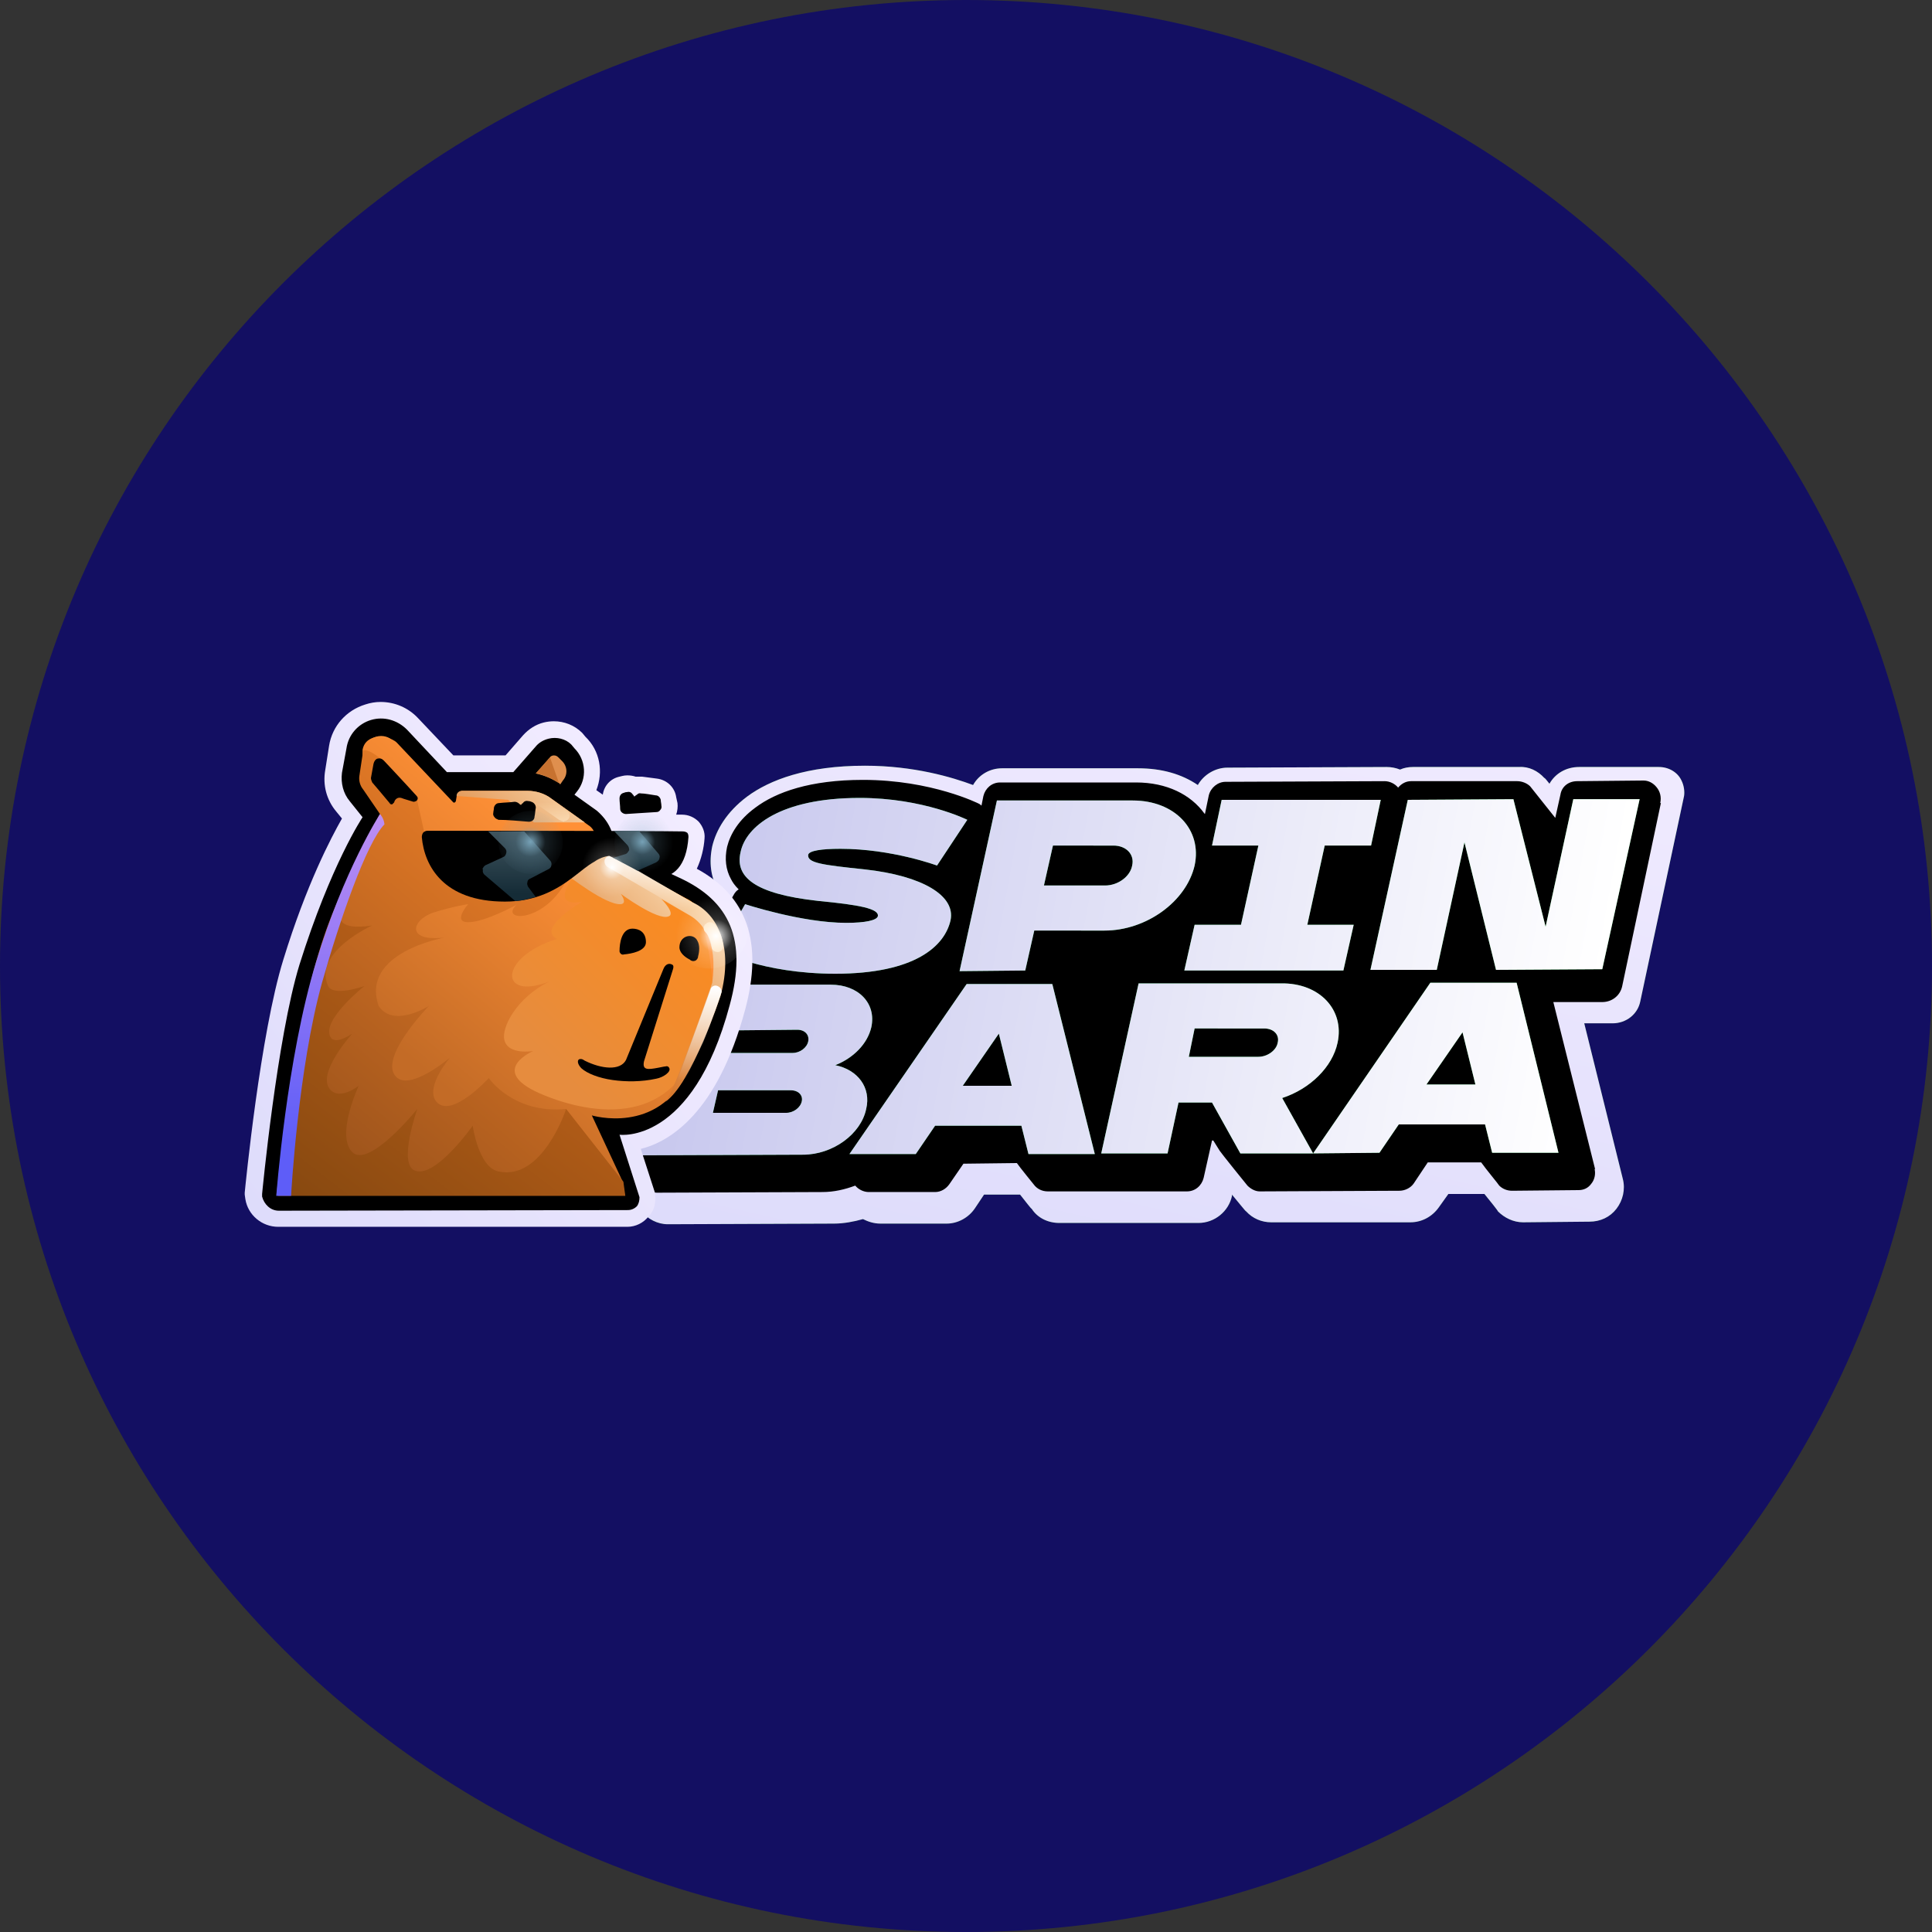
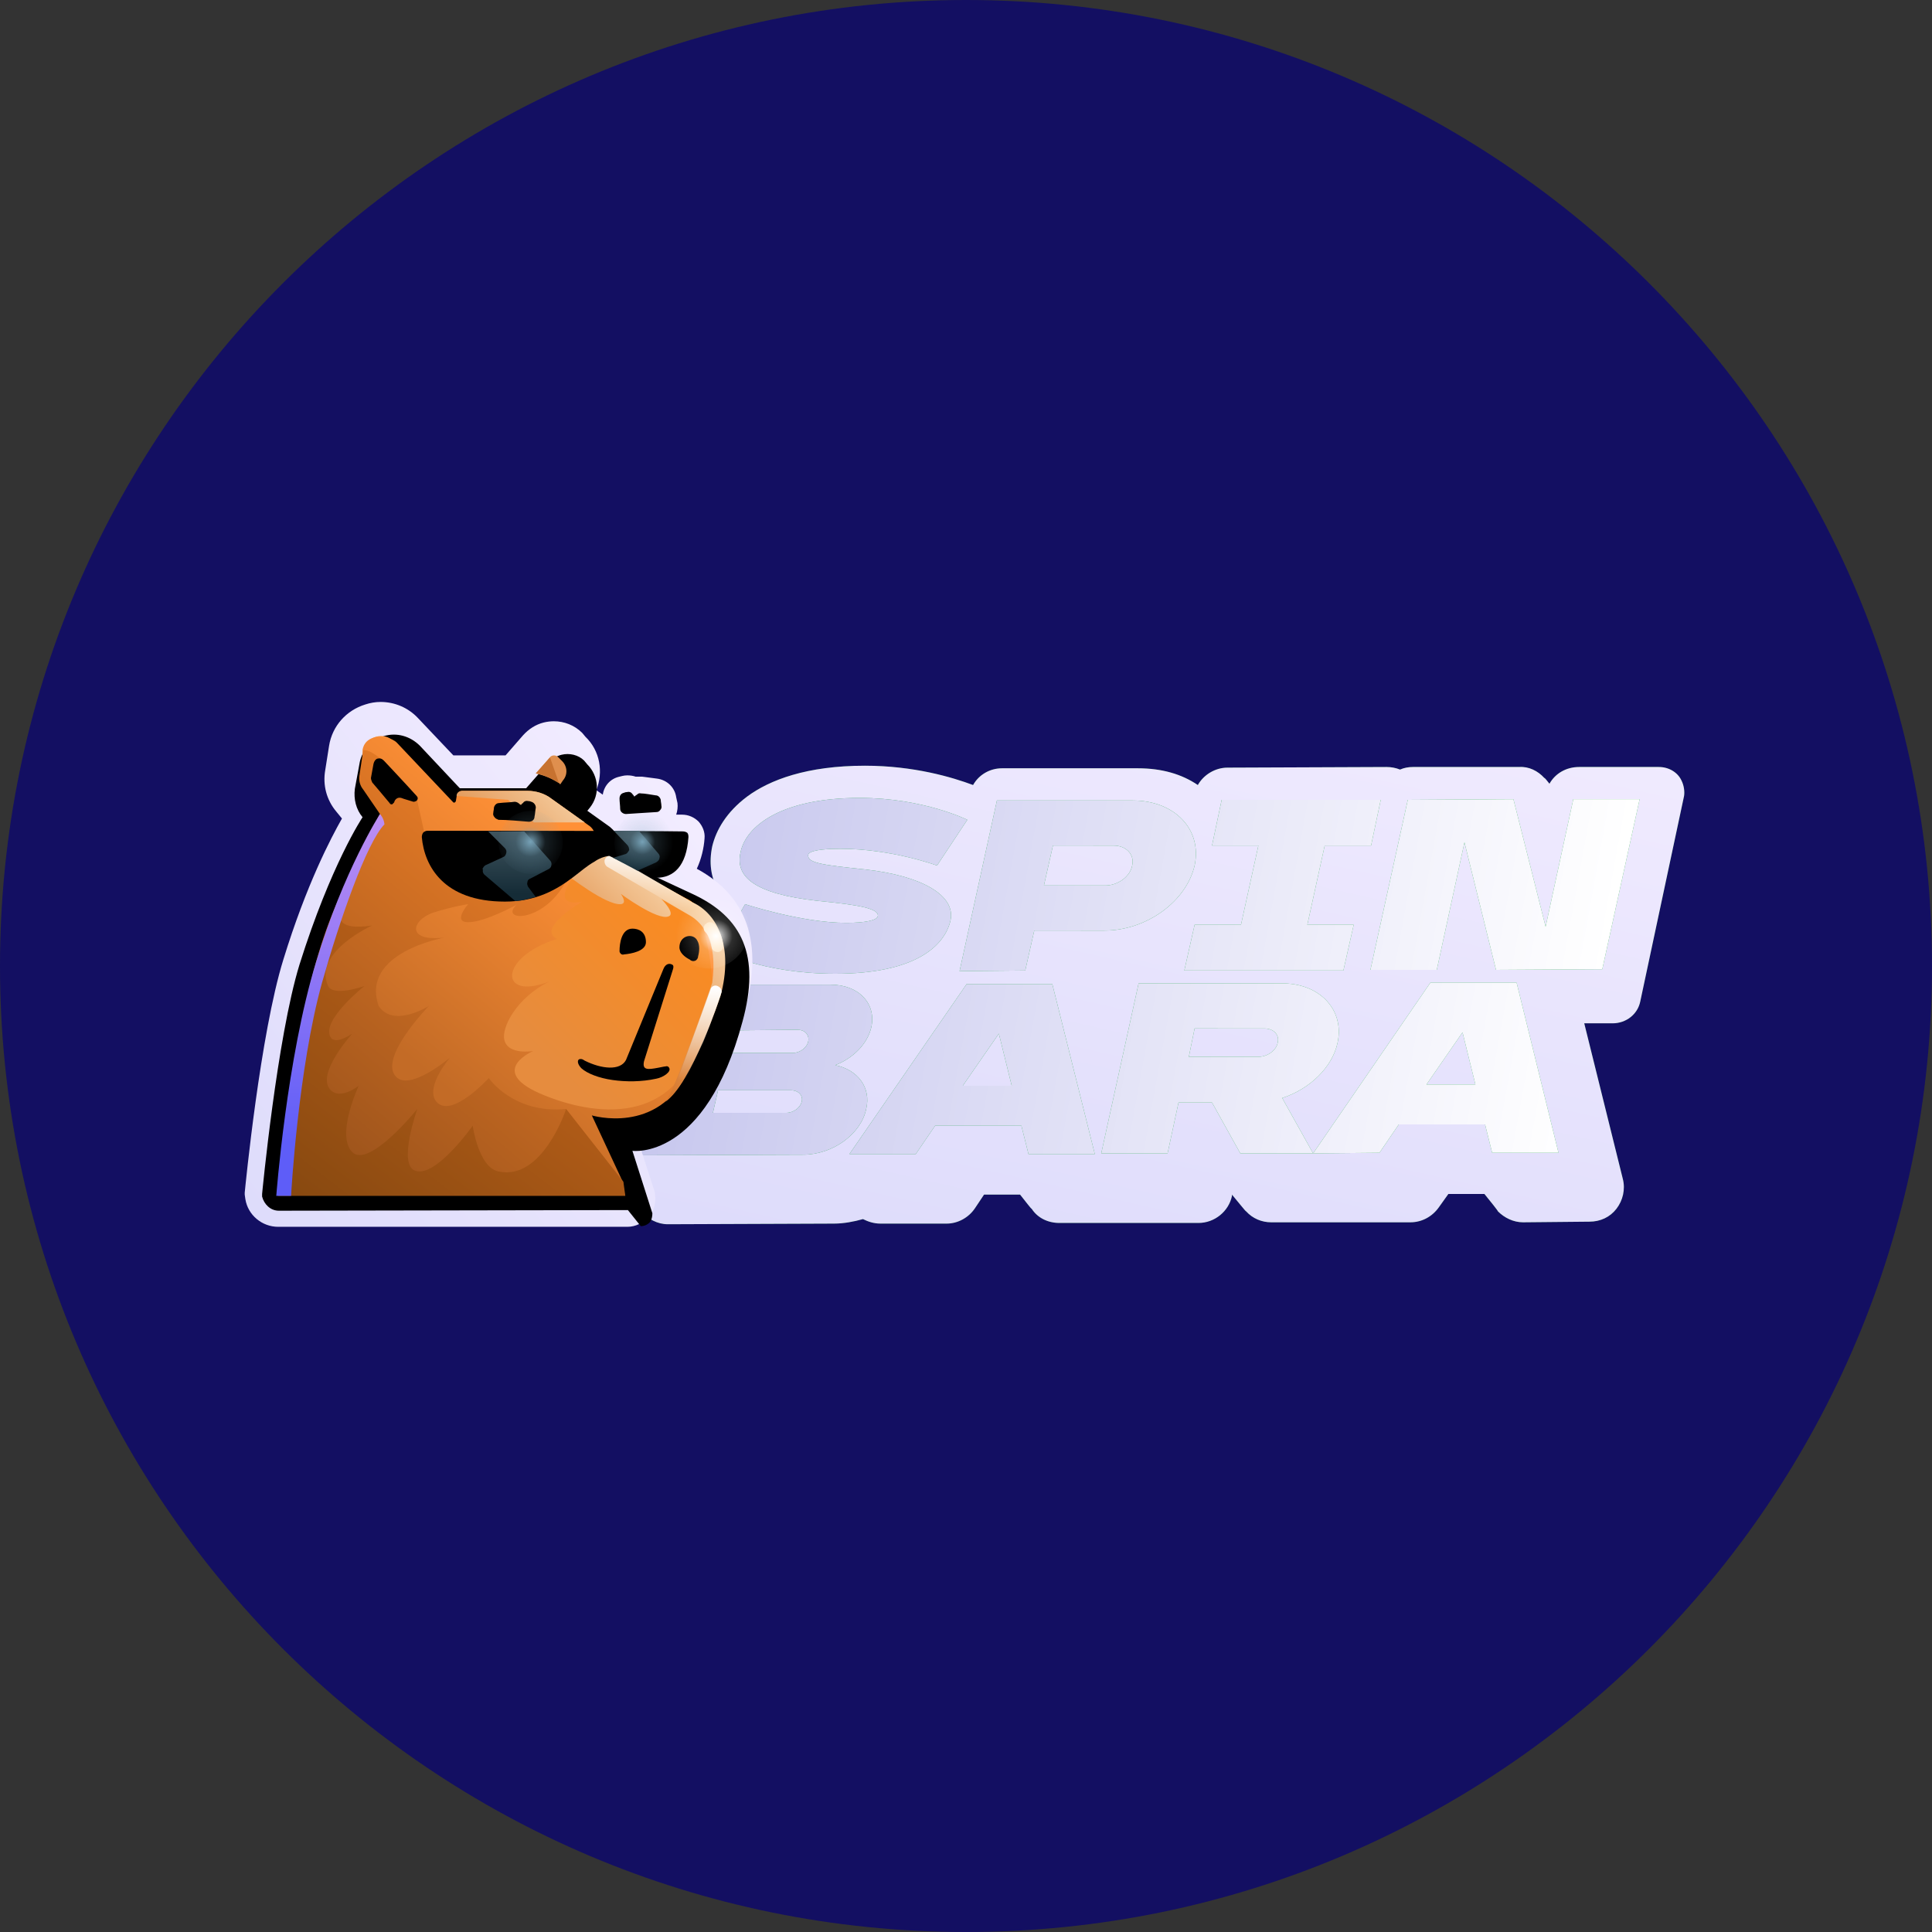
<svg xmlns="http://www.w3.org/2000/svg" version="1.2" viewBox="0 0 300 300" width="300" height="300">
  <rect x="0" y="0" width="300" height="300" fill="#333333" stroke="none" />
  <title>300x300-casino-joy</title>
  <defs fill="#000000">
    <linearGradient id="g1" x2="1" gradientUnits="userSpaceOnUse" gradientTransform="matrix(24.99,-112.776,172.27,38.173,165.339,202.785)" fill="#000000">
      <stop offset="0" stop-color="#dedcfb" fill="#000000" />
      <stop offset="1" stop-color="#f2ecff" fill="#000000" />
    </linearGradient>
    <linearGradient id="g2" x2="1" gradientUnits="userSpaceOnUse" gradientTransform="matrix(-137.64,-24.368,13.834,-78.138,245.533,167.294)" fill="#000000">
      <stop offset="0" stop-color="#ffffff" fill="#000000" />
      <stop offset="1" stop-color="#c8c8ee" fill="#000000" />
    </linearGradient>
    <linearGradient id="g3" x2="1" gradientUnits="userSpaceOnUse" gradientTransform="matrix(72.641,-56.786,55.696,71.246,34.875,183.155)" fill="#000000">
      <stop offset="0" stop-color="#dedcfb" fill="#000000" />
      <stop offset="1" stop-color="#f2ecff" fill="#000000" />
    </linearGradient>
    <linearGradient id="g4" x2="1" gradientUnits="userSpaceOnUse" gradientTransform="matrix(-0.012,14.215,-18.58,-0.016,63.498,113.219)" fill="#000000">
      <stop offset="0" stop-color="#ff9a44" fill="#000000" />
      <stop offset="1" stop-color="#ff7906" fill="#000000" />
    </linearGradient>
    <linearGradient id="g5" x2="1" gradientUnits="userSpaceOnUse" gradientTransform="matrix(-26.524,31.802,-33.394,-27.851,91.145,133.425)" fill="#000000">
      <stop offset="0" stop-color="#ff9036" fill="#000000" />
      <stop offset="1" stop-color="#c36b26" fill="#000000" />
    </linearGradient>
    <linearGradient id="g6" x2="1" gradientUnits="userSpaceOnUse" gradientTransform="matrix(-24.796,24.743,-21.717,-21.764,109.587,139.76)" fill="#000000">
      <stop offset="0" stop-color="#fd8b1d" fill="#000000" />
      <stop offset="1" stop-color="#e68c3e" fill="#000000" />
    </linearGradient>
    <linearGradient id="g7" x2="1" gradientUnits="userSpaceOnUse" gradientTransform="matrix(-34.026,40.269,-48.323,-40.831,87.348,138.105)" fill="#000000">
      <stop offset="0" stop-color="#e47a26" fill="#000000" />
      <stop offset="1" stop-color="#9f551c" fill="#000000" />
    </linearGradient>
    <linearGradient id="g8" x2="1" gradientUnits="userSpaceOnUse" gradientTransform="matrix(-30.93,40.09,-47.888,-36.946,83.366,150.573)" fill="#000000">
      <stop offset="0" stop-color="#bf621a" fill="#000000" />
      <stop offset="1" stop-color="#884910" fill="#000000" />
    </linearGradient>
    <linearGradient id="g9" x2="1" gradientUnits="userSpaceOnUse" gradientTransform="matrix(-19.165,24.843,-12.674,-9.777,55.897,154.767)" fill="#000000">
      <stop offset="0" stop-color="#bf621a" fill="#000000" />
      <stop offset="1" stop-color="#884910" fill="#000000" />
    </linearGradient>
    <linearGradient id="g10" x2="1" gradientUnits="userSpaceOnUse" gradientTransform="matrix(.07,-79.756,22.422,.02,51.352,177.531)" fill="#000000">
      <stop offset="0" stop-color="#5e5df8" fill="#000000" />
      <stop offset="1" stop-color="#f2aaf0" fill="#000000" />
    </linearGradient>
    <linearGradient id="g11" x2="1" gradientUnits="userSpaceOnUse" gradientTransform="matrix(-29.175,29.13,-65.21,-65.31,104.58,129.814)" fill="#000000">
      <stop offset="0" stop-color="#ffe6c1" fill="#000000" />
      <stop offset=".71" stop-color="#d6772b" fill="#000000" />
    </linearGradient>
    <linearGradient id="g12" x2="1" gradientUnits="userSpaceOnUse" gradientTransform="matrix(.004,-4.691,6.744,.006,85.02,129.228)" fill="#000000">
      <stop offset="0" stop-color="#ffe6c3" stop-opacity="1" fill="#000000" />
      <stop offset="1" stop-color="#ffe6c3" stop-opacity="0" fill="#000000" />
    </linearGradient>
    <linearGradient id="g13" x2="1" gradientUnits="userSpaceOnUse" gradientTransform="matrix(-0.009,10.101,-15.77,-0.014,102.027,131.123)" fill="#000000">
      <stop offset="0" stop-color="#ffffff" stop-opacity="1" fill="#000000" />
      <stop offset="1" stop-color="#ffffff" stop-opacity="0" fill="#000000" />
    </linearGradient>
    <linearGradient id="g14" x2="1" gradientUnits="userSpaceOnUse" gradientTransform="matrix(.516,14.198,-7.054,.256,107.823,153.398)" fill="#000000">
      <stop offset="0" stop-color="#ffffff" stop-opacity="1" fill="#000000" />
      <stop offset="1" stop-color="#ffffff" stop-opacity="0" fill="#000000" />
    </linearGradient>
    <linearGradient id="g15" x2="1" gradientUnits="userSpaceOnUse" gradientTransform="matrix(-0.009,9.682,-9.543,-0.008,80.383,129.049)" fill="#000000">
      <stop offset="0" stop-color="#40555f" fill="#000000" />
      <stop offset="1" stop-color="#152c37" fill="#000000" />
    </linearGradient>
    <linearGradient id="g16" x2="1" gradientUnits="userSpaceOnUse" gradientTransform="matrix(-0.004,5.149,-6.08,-0.005,98.926,130.061)" fill="#000000">
      <stop offset="0" stop-color="#40555f" fill="#000000" />
      <stop offset="1" stop-color="#152c37" fill="#000000" />
    </linearGradient>
    <radialGradient id="g17" cx="0" cy="0" r="1" gradientUnits="userSpaceOnUse" gradientTransform="matrix(-3.311,3.234,-3.234,-3.311,95.009,134.673)" fill="#000000">
      <stop offset="0" stop-color="#ffffff" stop-opacity="1" fill="#000000" />
      <stop offset=".19" stop-color="#ffffff" stop-opacity=".59" fill="#000000" />
      <stop offset=".41" stop-color="#ffffff" stop-opacity=".18" fill="#000000" />
      <stop offset="1" stop-color="#ffffff" stop-opacity="0" fill="#000000" />
    </radialGradient>
    <radialGradient id="g18" cx="0" cy="0" r="1" gradientUnits="userSpaceOnUse" gradientTransform="matrix(-3.162,3.622,-3.622,-3.162,99.746,130.724)" fill="#000000">
      <stop offset="0" stop-color="#76a1b6" stop-opacity="1" fill="#000000" />
      <stop offset=".19" stop-color="#76a1b6" stop-opacity=".59" fill="#000000" />
      <stop offset=".41" stop-color="#76a1b6" stop-opacity=".18" fill="#000000" />
      <stop offset="1" stop-color="#76a1b6" stop-opacity="0" fill="#000000" />
    </radialGradient>
    <radialGradient id="g19" cx="0" cy="0" r="1" gradientUnits="userSpaceOnUse" gradientTransform="matrix(-3.822,4.174,-4.174,-3.822,82.373,130.725)" fill="#000000">
      <stop offset="0" stop-color="#76a1b6" stop-opacity="1" fill="#000000" />
      <stop offset=".19" stop-color="#76a1b6" stop-opacity=".59" fill="#000000" />
      <stop offset=".41" stop-color="#76a1b6" stop-opacity=".18" fill="#000000" />
      <stop offset="1" stop-color="#76a1b6" stop-opacity="0" fill="#000000" />
    </radialGradient>
    <radialGradient id="g20" cx="0" cy="0" r="1" gradientUnits="userSpaceOnUse" gradientTransform="matrix(-5.539,2.888,-2.888,-5.539,111.197,145.336)" fill="#000000">
      <stop offset="0" stop-color="#ffffff" stop-opacity="1" fill="#000000" />
      <stop offset=".19" stop-color="#ffffff" stop-opacity=".59" fill="#000000" />
      <stop offset=".41" stop-color="#ffffff" stop-opacity=".18" fill="#000000" />
      <stop offset="1" stop-color="#ffffff" stop-opacity="0" fill="#000000" />
    </radialGradient>
  </defs>
  <style> .s0 { fill: #130f62 } .s1 { fill: #106c2a } .s2 { fill: url(#g1) } .s3 { fill: #000000 } .s4 { fill: #1da443 } .s5 { fill: url(#g2) } .s6 { fill: url(#g3) } .s7 { fill: #df8f4e } .s8 { fill: #c77230 } .s9 { fill: url(#g4) } .s10 { fill: url(#g5) } .s11 { fill: url(#g6) } .s12 { fill: url(#g7) } .s13 { fill: url(#g8) } .s14 { fill: url(#g9) } .s15 { fill: url(#g10) } .s16 { fill: url(#g11) } .s17 { fill: #fee5c2 } .s18 { fill: url(#g12) } .s19 { fill: url(#g13) } .s20 { fill: url(#g14) } .s21 { fill: url(#g15) } .s22 { fill: url(#g16) } .s23 { fill: url(#g17) } .s24 { fill: url(#g18) } .s25 { fill: url(#g19) } .s26 { fill: url(#g20) } </style>
  <path fill-rule="evenodd" class="s0" d="m150 0c82.8 0 150 67.2 150 150 0 82.8-67.2 150-150 150-82.8 0-150-67.2-150-150 0-82.8 67.2-150 150-150z" fill="#000000" />
  <path class="s1" d="m257.6 119.1c1.5 0 2.9 0.8 3.5 2.1 0.4 0.8 0.5 1.7 0.4 2.4l-6.8 31.9c-0.4 2-2.2 3.4-4.3 3.4h-4.4l6 24.2c0.4 1.6 0 3.3-1 4.6-1 1.3-2.5 2-4.2 2l-10.3 0.1c-1.5 0-2.9-0.7-3.9-1.7 0-0.1-1.2-1.6-2.1-2.7h-5.6l-1.5 2.1c-1 1.4-2.6 2.3-4.4 2.3h-21.6c-1.5 0-2.9-0.6-3.9-1.7-0.1 0-1.1-1.3-2.2-2.6v0.2c-0.5 2.4-2.7 4.2-5.2 4.2h-21.6c-1.8 0-3.4-0.8-4.3-2.2-0.1 0-1-1.2-1.8-2.2h-5.6l-1.4 2.1c-1 1.5-2.7 2.4-4.4 2.4h-10.3c-1 0-1.9-0.3-2.7-0.7-1.4 0.4-3 0.7-4.5 0.7l-25.8 0.1c-1.6 0-3.1-0.8-4.1-2l-5.5-7c-1-1.2-1.3-2.8-1-4.3l6.7-27.5c0.2-0.6 0.7-1 1.3-1l6 0.1c-0.1-1.1 0.2-2.2 0.7-3.1l3.9-6.8q-0.1-0.1-0.2-0.3-1.7-3-0.9-6.8c0.6-2.5 2.2-5.3 5.4-7.7 3.5-2.6 9.3-4.8 18.3-4.8 7.6 0 13.6 1.8 16.8 3 0.9-1.6 2.6-2.6 4.5-2.6h21.1c3.7 0 6.8 0.9 9.3 2.6 0.9-1.6 2.7-2.7 4.6-2.7l24.7-0.1q1.1 0 2.1 0.4 0.9-0.4 2-0.4h16.5c1.5-0.1 2.9 0.6 3.9 1.7 0.1 0 0.4 0.4 0.8 0.9 0.9-1.6 2.6-2.6 4.6-2.6z" fill="#000000" />
  <path class="s2" d="m257.6 119.1c1.5 0 2.9 0.8 3.5 2.1 0.4 0.8 0.5 1.7 0.4 2.4l-6.8 31.9c-0.4 2-2.2 3.4-4.3 3.4h-4.4l6 24.2c0.4 1.6 0 3.3-1 4.6-1 1.3-2.5 2-4.2 2l-10.3 0.1c-1.5 0-2.9-0.7-3.9-1.7 0-0.1-1.2-1.6-2.1-2.7h-5.6l-1.5 2.1c-1 1.4-2.6 2.3-4.4 2.3h-21.6c-1.5 0-2.9-0.6-3.9-1.7-0.1 0-1.1-1.3-2.2-2.6v0.2c-0.5 2.4-2.7 4.2-5.2 4.2h-21.6c-1.8 0-3.4-0.8-4.3-2.2-0.1 0-1-1.2-1.8-2.2h-5.6l-1.4 2.1c-1 1.5-2.7 2.4-4.4 2.4h-10.3c-1 0-1.9-0.3-2.7-0.7-1.4 0.4-3 0.7-4.5 0.7l-25.8 0.1c-1.6 0-3.1-0.8-4.1-2l-5.5-7c-1-1.2-1.3-2.8-1-4.3l6.7-27.5c0.2-0.6 0.7-1 1.3-1l6 0.1c-0.1-1.1 0.2-2.2 0.7-3.1l3.9-6.8q-0.1-0.1-0.2-0.3-1.7-3-0.9-6.8c0.6-2.5 2.2-5.3 5.4-7.7 3.5-2.6 9.3-4.8 18.3-4.8 7.6 0 13.6 1.8 16.8 3 0.9-1.6 2.6-2.6 4.5-2.6h21.1c3.7 0 6.8 0.9 9.3 2.6 0.9-1.6 2.7-2.7 4.6-2.7l24.7-0.1q1.1 0 2.1 0.4 0.9-0.4 2-0.4h16.5c1.5-0.1 2.9 0.6 3.9 1.7 0.1 0 0.4 0.4 0.8 0.9 0.9-1.6 2.6-2.6 4.6-2.6z" fill="#000000" />
-   <path class="s3" d="m255.2 121.2c0.8 0 1.5 0.4 2 1 0.6 0.7 0.8 1.6 0.6 2.5h0.1l-6 28.4c-0.3 1.5-1.6 2.5-3.1 2.5h-7.6l6.5 26-0.1-0.1c0.2 0.8 0 1.7-0.5 2.3-0.5 0.7-1.2 1-2 1l-10.3 0.1c-0.8 0-1.5-0.3-2-0.8-0.1-0.2-2.1-2.6-2.8-3.6h-8.3l-2.2 3.3c-0.5 0.7-1.4 1.1-2.2 1.1l-21.7 0.1c-0.7 0-1.4-0.4-1.9-0.9-0.1-0.1-4.2-5.2-4.3-5.4l-1-1.6h-0.2l-1.3 5.8c-0.3 1.2-1.3 2.1-2.6 2.1h-10.3q-0.2 0-0.5 0-0.2 0-0.5 0h-10.3c-0.9 0-1.7-0.4-2.2-1.1 0 0-2.2-2.7-2.6-3.3l-8.3 0.1-2.2 3.2c-0.5 0.7-1.3 1.2-2.2 1.2h-10.3c-0.8 0-1.6-0.4-2.1-1-1.6 0.6-3.3 1-5.1 1l-25.7 0.1c-0.8 0-1.6-0.4-2.1-1l-3.9-4.9c-0.5-0.6-0.7-1.4-0.6-2.2l6.4-26.2 9.6-0.1c-0.8-1-1.5-1.9-1.6-2q-0.1-0.3-0.2-0.6c-0.2-0.7-0.1-1.4 0.2-2.1l4.1-7.1q0.3-0.6 0.8-0.9l-0.1-0.1q-0.7-0.7-1.1-1.5-1.2-2.2-0.6-5c0.5-2 1.8-4.2 4.4-6.1 3.2-2.4 8.5-4.3 16.7-4.3 10.7 0 18 3.7 18 3.7q0.2 0.1 0.4 0.3l0.3-1.5c0.3-1.2 1.3-2.1 2.6-2.1h21.1c4.8 0 8.5 1.9 10.6 4.8l0.1 0.1 0.6-2.9c0.3-1.2 1.4-2.1 2.6-2.1l24.7-0.1c0.8 0 1.6 0.4 2.1 1 0.5-0.6 1.2-1 2-1h16.5c0.7 0 1.5 0.3 2 0.8 0.1 0.1 3.4 4.3 3.9 4.9l0.8-3.6c0.2-1.3 1.3-2.1 2.6-2.1z" fill="#000000" />
  <path fill-rule="evenodd" class="s4" d="m203.9 179.1h-11.3l-4.4-7.9h-5.2l-1.7 7.9h-10.3l5.8-26.4h22.1c6-0.1 9.9 4.1 8.8 9.2-0.8 3.8-4.3 7.2-8.6 8.6zm0 0l18.2-26.5h13.4l6.5 26.4h-10.3l-1.1-4.4h-13.4l-3 4.4-10.3 0.1zm-18.4-19.4l-0.9 4.4h10.8c1.4 0 2.8-1 3-2.2 0.3-1.2-0.6-2.2-2.1-2.2zm41.6 0.6l-5.6 8.1h7.6zm-31.7-29h-7.2l1.5-7.1h24.7l-1.5 7.1h-7.2l-2.7 12.3h7.2l-1.6 7.1h-24.7l1.6-7.1h7.2zm32-0.5l-4.3 19.8h-10.3l5.8-26.4 16.4-0.1 5 19.8 4.3-19.8h10.3l-5.8 26.4-16.5 0.1-4.9-19.8zm-66.8 13.7l-1.4 6.2-10.2 0.1 5.8-26.5h21.1c6.5 0 10.8 4.5 9.6 10.1-1.3 5.6-7.5 10.1-14 10.1zm2.9-13.2l-1.4 6.2h9.5c2 0 3.9-1.4 4.2-3.1 0.4-1.7-0.9-3.1-2.9-3.1zm-15.9 11.6c-0.9 4-5.5 8.3-17.9 8.3-11.4 0-18.1-3.6-18.1-3.6l4.1-7.2c0 0 8.8 2.9 15.7 2.9 3 0 4.7-0.4 4.9-1 0.3-1.2-2.9-1.8-9.2-2.4-10.1-1.1-13-3.8-12.1-7.6 0.8-3.9 6.1-8.4 18.5-8.4 9.9 0 16.7 3.4 16.7 3.4l-4.7 7.1c0 0-7-2.6-15-2.6-3 0-4.8 0.3-5 0.9-0.2 1.3 2.1 1.6 8.8 2.3 9 1 14.1 4.1 13.3 7.9zm-2.4 31.9l-3 4.4h-10.3l18.2-26.4h13.3l6.6 26.4h-10.3l-1.1-4.4h-13.4zm9.9-14.3l-5.6 8.1h7.6zm-30.4 18.8l-25.7 0.1 5.8-26.5h24.2c4.3 0 7.1 2.9 6.3 6.6-0.6 2.6-2.8 4.8-5.6 5.9 3.5 0.7 5.6 3.5 4.8 6.8-0.8 3.9-5.2 7.1-9.8 7.1zm-11.2-19.3l-0.7 3.5h10.3c1.1 0 2.2-0.8 2.4-1.8 0.2-1-0.5-1.8-1.7-1.8zm-2.8 12.8h11.4c1.1 0 2.2-0.8 2.4-1.8 0.2-0.9-0.5-1.7-1.7-1.7h-11.3z" fill="#000000" />
  <path fill-rule="evenodd" class="s5" d="m203.9 179.1h-11.3l-4.4-7.9h-5.2l-1.7 7.9h-10.3l5.8-26.4h22.1c6-0.1 9.9 4.1 8.8 9.2-0.8 3.8-4.3 7.2-8.6 8.6zm0 0l18.2-26.5h13.4l6.5 26.4h-10.3l-1.1-4.4h-13.4l-3 4.4-10.3 0.1zm-18.4-19.4l-0.9 4.4h10.8c1.4 0 2.8-1 3-2.2 0.3-1.2-0.6-2.2-2.1-2.2zm41.6 0.6l-5.6 8.1h7.6zm-31.7-29h-7.2l1.5-7.1h24.7l-1.5 7.1h-7.2l-2.7 12.3h7.2l-1.6 7.1h-24.7l1.6-7.1h7.2zm32-0.5l-4.3 19.8h-10.3l5.8-26.4 16.4-0.1 5 19.8 4.3-19.8h10.3l-5.8 26.4-16.5 0.1-4.9-19.8zm-66.8 13.7l-1.4 6.2-10.2 0.1 5.8-26.5h21.1c6.5 0 10.8 4.5 9.6 10.1-1.3 5.6-7.5 10.1-14 10.1zm2.9-13.2l-1.4 6.2h9.5c2 0 3.9-1.4 4.2-3.1 0.4-1.7-0.9-3.1-2.9-3.1zm-15.9 11.6c-0.9 4-5.5 8.3-17.9 8.3-11.4 0-18.1-3.6-18.1-3.6l4.1-7.2c0 0 8.8 2.9 15.7 2.9 3 0 4.7-0.4 4.9-1 0.3-1.2-2.9-1.8-9.2-2.4-10.1-1.1-13-3.8-12.1-7.6 0.8-3.9 6.1-8.4 18.5-8.4 9.9 0 16.7 3.4 16.7 3.4l-4.7 7.1c0 0-7-2.6-15-2.6-3 0-4.8 0.3-5 0.9-0.2 1.3 2.1 1.6 8.8 2.3 9 1 14.1 4.1 13.3 7.9zm-2.4 31.9l-3 4.4h-10.3l18.2-26.4h13.3l6.6 26.4h-10.3l-1.1-4.4h-13.4zm9.9-14.3l-5.6 8.1h7.6zm-30.4 18.8l-25.7 0.1 5.8-26.5h24.2c4.3 0 7.1 2.9 6.3 6.6-0.6 2.6-2.8 4.8-5.6 5.9 3.5 0.7 5.6 3.5 4.8 6.8-0.8 3.9-5.2 7.1-9.8 7.1zm-11.2-19.3l-0.7 3.5h10.3c1.1 0 2.2-0.8 2.4-1.8 0.2-1-0.5-1.8-1.7-1.8zm-2.8 12.8h11.4c1.1 0 2.2-0.8 2.4-1.8 0.2-0.9-0.5-1.7-1.7-1.7h-11.3z" fill="#000000" />
  <path class="s6" d="m38 185.2v0.3l0.1 0.7c0.4 2.5 2.6 4.3 5.1 4.3h54.2c1.3 0 2.5-0.6 3.3-1.6 0.9-0.9 1.2-2.2 1-3.5v-0.2l-2.2-6.8c4.5-1.1 11.9-5.6 16.2-21.6 2.8-10.4 0.4-17.6-7.5-21.9 0.7-1.5 1.1-3.2 1.2-4.7 0.1-1-0.3-1.9-0.9-2.6-0.7-0.7-1.6-1.1-2.6-1.1h-0.9q0.3-0.9 0.2-1.8-0.1-0.5-0.2-0.9c-0.2-1.5-1.4-2.7-3-2.9l-2.3-0.3q-0.2 0-0.4 0-0.3 0-0.6 0-0.6-0.2-1.3-0.2-0.4 0-0.8 0.1l-0.4 0.1c-1.4 0.3-2.4 1.4-2.6 2.8l-1-0.7c1.1-2.8 0.6-6.1-1.7-8.3l-0.5-0.6c-1.2-1.2-2.8-1.8-4.4-1.8q-0.8 0-1.6 0.2c-1.2 0.3-2.3 1-3.2 2l-2.7 3.1h-8.1l-5.5-5.8c-1.5-1.6-3.6-2.5-5.8-2.5q-1.2 0-2.4 0.4c-2.9 0.9-5.1 3.3-5.6 6.4l-0.6 3.8c-0.4 2.3 0.2 4.6 1.7 6.4l0.9 1.1c-1.7 3-5.5 10.2-9.1 21.9-3.6 11.6-5.9 35.2-6 36.2z" fill="#000000" />
-   <path fill-rule="evenodd" class="s3" d="m97.5 187.9l-54.2 0.1c-1.3 0-2.3-1-2.6-2.2v-0.4c0 0 2.3-24.2 5.8-35.6 4.9-15.6 9.8-22.9 9.8-22.9l-2-2.5c-1-1.2-1.4-2.8-1.2-4.4l0.7-3.8c0.3-2.1 1.8-3.8 3.8-4.4 2-0.6 4.1 0 5.6 1.5l6.2 6.6h10.3l3.5-4c0.5-0.6 1.2-1 2-1.2 1.2-0.3 2.6 0 3.5 0.9l0.5 0.6c1.8 1.8 2 4.7 0.4 6.7l-0.4 0.5 3.5 2.5c2.3 2 2.7 4.2 2.7 5.7l10.1 4.7c7.8 3.6 10.6 9.6 7.8 19.8-5.8 21.7-17.1 20.1-17.1 20.1l3.1 9.7c0 0.5-0.1 1-0.4 1.4-0.4 0.4-0.9 0.6-1.4 0.6z" fill="#000000" />
+   <path fill-rule="evenodd" class="s3" d="m97.5 187.9l-54.2 0.1c-1.3 0-2.3-1-2.6-2.2v-0.4c0 0 2.3-24.2 5.8-35.6 4.9-15.6 9.8-22.9 9.8-22.9c-1-1.2-1.4-2.8-1.2-4.4l0.7-3.8c0.3-2.1 1.8-3.8 3.8-4.4 2-0.6 4.1 0 5.6 1.5l6.2 6.6h10.3l3.5-4c0.5-0.6 1.2-1 2-1.2 1.2-0.3 2.6 0 3.5 0.9l0.5 0.6c1.8 1.8 2 4.7 0.4 6.7l-0.4 0.5 3.5 2.5c2.3 2 2.7 4.2 2.7 5.7l10.1 4.7c7.8 3.6 10.6 9.6 7.8 19.8-5.8 21.7-17.1 20.1-17.1 20.1l3.1 9.7c0 0.5-0.1 1-0.4 1.4-0.4 0.4-0.9 0.6-1.4 0.6z" fill="#000000" />
  <path fill-rule="evenodd" class="s7" d="m87 121.8l0.4-0.6c0.8-0.9 0.7-2.2-0.1-3l-0.6-0.6c-0.2-0.2-0.4-0.3-0.7-0.3-0.2 0-0.5 0.1-0.6 0.3l-2.2 2.5c1.3 0.3 2.5 0.8 3.6 1.5l0.2 0.2z" fill="#000000" />
  <path fill-rule="evenodd" class="s8" d="m83.2 120.1c1.3 0.2 2.5 0.8 3.6 1.5l-1.4-4z" fill="#000000" />
  <path fill-rule="evenodd" class="s9" d="m70.3 124.9c-0.8 0.1-1.6-0.2-2.2-0.8-2.1-2-6.9-6.7-7.6-7.2-3-2.2-4-0.3-4-0.3 0.1-1 0.9-1.9 1.9-2.2 1-0.3 2.1 0 2.8 0.8l9.1 9.7z" fill="#000000" />
  <path fill-rule="evenodd" class="s10" d="m97 185.5l-47.8-0.1c0 0 1.4-22.4 3.3-30 1.9-7.5 5.9-13.2 5.9-13.2 0.2-0.3 0.1-0.7-0.1-0.9-0.2-0.3-0.6-0.4-0.9-0.3-0.4 0.1-0.7 0-1-0.3-0.2-0.3-0.3-0.7-0.1-1l4.8-11.7-4.2-5.2c-0.5-0.6-0.7-1.4-0.6-2.2v-4.2c0.2-1 0.8-1.6 1.8-1.9 1-0.3 2.8 0.1 3.5 0.8l8.7 9.2c0.1 0.1 0.2 0.2 0.3 0.1 0.1 0 0.2-0.2 0.2-0.3l0.1-0.6c0-0.5 0.4-0.9 0.9-0.9h10.1c1.3 0 2.6 0.4 3.7 1.2l6 4.3c0.5 0.4 0.8 1 0.8 1.6l3.2 3.6 10.9 6c5.2 2.6 6.7 9.5 5 15.1l-4.7 11.8c-4.6 9.9-14.9 6.8-14.9 6.8l4.8 10.3 0.3 2z" fill="#000000" />
  <path fill-rule="evenodd" class="s11" d="m106 166.9c-7.6 10.4-23 2.5-23 2.5-6.8-3.4-0.2-6.2-0.2-6.2 0 0-4 0.7-4.5-1.8-0.4-1.8 1.8-6.4 7-9-7.9 3.1-7.9-3.8 1.2-6.6-3.3-1.6 3.9-5.8 3.9-5.8 0 0-4.7 1.2-1.7-3.4l12.6 0.2 5.8 3c2.5 1.5 4.3 14.3 3.3 17l-4.4 10.1z" fill="#000000" />
  <path fill-rule="evenodd" class="s12" d="m96.6 185.1l-47.4 0.1-1.8-27.4c-0.1-0.1 2.2-10.3 5.3-17.9 2.8-6.6 6.3-13.5 6.3-13.5l-2.6-3.8c-0.5-0.6-0.7-1.4-0.6-2.1l0.6-4c0.9-0.1 1.9 0.7 3.1 1.6l5.2 5.8 1.3 5.9 21.1 5.7 0.7 1.5c-3.5 6.4-10.3 6.1-7.6 3.5 0 0-4.9 2.7-7.5 2.7-2.5 0 0-2.8 0-2.8 0 0-2.2 0.3-5.4 1.3-2.6 0.9-3.8 3.1-1.4 3.8 1.1 0.3 3.1 0.1 3.1 0.1 0 0-13.1 2.3-10.2 10.6 2.3 3.5 7.8 0 7.8 0 0 0-7.9 8.1-5.1 11 2.2 2.3 8.4-3 8.4-3 0 0-3.9 4.5-2.2 6.8 2.3 2.9 8.2-3.6 8.2-3.6 0 0 3.8 5.6 12 4.8l8.3 10.7 0.4 2.2z" fill="#000000" />
  <path fill-rule="evenodd" class="s13" d="m96.8 183.5l-8.9-11.3c-0.1 0.4-3.8 11.2-10.5 9.7-3.1-0.6-4-7.1-4-7.1 0 0-5.7 8.1-8.9 7-2.8-0.9 0.3-9.6 0.3-9.6 0 0-7.5 9.3-10.1 6.7-2.6-2.6 1-10.3 1-10.3 0 0-2.9 2.3-4.4 0.6-2.3-2.4 3.4-8.7 3.4-8.7 0 0-2.7 1.9-3.4 0.5-1.4-2.6 5.3-7.9 5.3-7.9 0 0-5 1.8-5.7-0.1-2.2-5.2 6.9-9.3 6.9-9.3 0 0-3.2 0.6-4.4-0.3-3.3-2.2 5.4-14.3 5.4-14.3 0 0-6 6.9-9.7 20.2-3.8 13.4-5.9 36.4-5.9 36.4h53.9l-0.3-2.2z" fill="#000000" />
-   <path class="s14" d="m49.2 150.4c3.7-13.4-6.3 35.1-6.3 35.3 0 0 2.6-22 6.3-35.3z" fill="#000000" />
  <path class="s15" d="m59 126.4c0 0 0.6 0.6 0.7 1.6-2.8 2.9-6.9 14.7-9.7 24.6-3.7 13.3-4.8 32.9-4.8 33.1h-2.3c0 0 1.6-21.4 6.2-36.4 4.3-14.2 9.9-22.9 9.9-22.9z" fill="#000000" />
  <path fill-rule="evenodd" class="s16" d="m88 135.8q0 0 0 0 0 0 0 0zm1.5-1c1.1-0.9 2.2-1.7 3.2-2.4q0.4-0.2 0.7-0.4l14.1 8.1c4 1.8 6.4 7 4.4 14.5 0 0-4.5 13.7-8.6 16.5 1.2-0.9 7.3-18.5 7.3-18.5 0.9-6.7-1.6-9.3-3.4-10.4l-4.5-2.6c0 0 2.3 2.3 1.1 2.7-1.7 0.7-7.4-3.5-7.4-3.5 0 0 1.1 1.5 0 1.6-2.3 0.2-8.3-4.5-8.4-4.6q0.8-0.5 1.5-1zm13.8 36.3q0 0 0 0 0 0 0 0zm-12.5-43.4h-7.9l-4-3.5-8-0.6c0-0.5 0.4-0.8 0.9-0.8h10.1c1.3 0 2.7 0.4 3.7 1.2l5.2 3.7z" fill="#000000" />
  <path fill-rule="evenodd" class="s17" d="m111.2 147.8c0 0 0 0 0 0-0.4-0.1-0.7-0.4-0.7-0.8-0.1-0.9-0.4-1.7-1-2.3-0.3-0.3-0.3-0.8 0-1.2q0 0 0.1 0c0.1-0.2 0.4-0.3 0.6-0.3 0.3 0 0.5 0.1 0.7 0.3 0.8 1 1.3 2.1 1.4 3.4q0 0.4-0.3 0.7c-0.2 0.2-0.5 0.3-0.7 0.2z" fill="#000000" />
  <path fill-rule="evenodd" class="s3" d="m107.1 149c-0.8-0.4-1.6-1.1-1.6-1.9 0-1.9 2.2-2.3 2.8-1 0.4 0.7 0.3 1.7 0.1 2.4 0 0.3-0.2 0.6-0.5 0.7-0.3 0.1-0.6 0-0.8-0.2z" fill="#000000" />
  <path fill-rule="evenodd" class="s3" d="m96.2 147.7c0-1.2 0.3-3.5 2-3.5 1 0 2.1 0.5 2.1 2.1 0 1.4-2.3 1.8-3.4 1.9q-0.3 0.1-0.5-0.1-0.2-0.2-0.2-0.4z" fill="#000000" />
  <path fill-rule="evenodd" class="s3" d="m82.5 124.5q-0.2-0.1-0.4-0.1c-0.4-0.1-0.7 0-0.9 0.3-0.2 0.1-0.3 0.3-0.3 0.3 0 0-0.2-0.1-0.4-0.3q-0.3-0.2-0.6-0.2c-0.6 0.1-1.6 0.1-2.4 0.2-0.4 0-0.7 0.3-0.8 0.7 0 0.3-0.1 0.6-0.1 0.8q-0.1 0.4 0.2 0.7c0.1 0.2 0.4 0.3 0.6 0.4 1.3 0 3.5 0.2 4.7 0.3 0.5 0 0.9-0.3 0.9-0.8 0.1-0.4 0.1-0.9 0.2-1.4 0-0.4-0.3-0.8-0.7-0.9z" fill="#000000" />
  <path fill-rule="evenodd" class="s3" d="m96.9 123.1q0.2-0.1 0.4-0.1c0.4-0.1 0.7 0 0.9 0.3 0.2 0.2 0.3 0.4 0.3 0.4 0 0 0.2-0.2 0.4-0.3q0.3-0.3 0.6-0.2c0.6 0 1.6 0.2 2.3 0.3 0.4 0 0.7 0.3 0.8 0.7 0 0.3 0.1 0.6 0.1 0.9q0.1 0.4-0.2 0.7-0.2 0.3-0.6 0.3c-1.3 0.1-3.4 0.2-4.7 0.3-0.4 0-0.9-0.3-0.9-0.8 0-0.5-0.1-1.1-0.1-1.6 0-0.4 0.2-0.8 0.7-0.9z" fill="#000000" />
-   <path fill-rule="evenodd" class="s18" d="m87.6 127.6q-0.4-0.1-0.8-0.3l-2.7-1.9c-0.8-0.6-1.7-0.9-2.7-0.9v-1.8c1.4 0 2.7 0.4 3.8 1.2l2.9 2.1c0.3 0.2 0.4 0.6 0.3 0.9-0.1 0.4-0.5 0.6-0.8 0.6z" fill="#000000" />
  <path fill-rule="evenodd" class="s19" d="m110 141.6l-0.9 1.6-14.8-8.6q-0.3-0.2-0.4-0.6-0.1-0.4 0.1-0.7c0.3-0.4 0.8-0.6 1.3-0.3l14.7 8.6z" fill="#000000" />
  <path fill-rule="evenodd" class="s20" d="m109.2 161.8l-3.1 6.5-2 2.3c0 0 4.9-13.2 6.2-16.9 0.1-0.5 0.6-0.8 1.1-0.6 0.5 0.2 0.8 0.7 0.6 1.1-1.2 3.7-2.8 7.6-2.8 7.6z" fill="#000000" />
  <path fill-rule="evenodd" class="s3" d="m101.9 136.3l-7.3-3.4c-0.8 0.1-1.6 0.4-2.3 0.9-1.1 0.6-2.1 1.5-3.3 2.4-2.5 1.9-5.7 3.8-10.6 3.8-9.5 0-12.5-5.5-12.9-10q0-0.4 0.2-0.7 0.3-0.3 0.7-0.3c5.5 0 34.1 0 39.6 0.1q0.4 0 0.7 0.2c0.2 0.2 0.2 0.5 0.2 0.7-0.3 4.5-2.3 6.3-5 6.3z" fill="#000000" />
  <path fill-rule="evenodd" class="s21" d="m75 135c-0.1 0.3 0 0.6 0.2 0.8l4.8 4.1c0.4 0 1.1-0.1 1.5-0.2 0.4-0.1 1.5-0.4 1.7-0.4l-1.2-1.6c-0.1-0.2-0.2-0.5-0.1-0.7 0-0.3 0.2-0.5 0.5-0.6l2.7-1.4c0.3-0.1 0.5-0.4 0.5-0.6 0.1-0.3 0-0.6-0.2-0.8l-4-4.5h-5.6l2.6 2.6c0.2 0.2 0.3 0.5 0.2 0.8-0.1 0.3-0.2 0.5-0.5 0.6l-2.6 1.2c-0.3 0.1-0.5 0.4-0.6 0.7z" fill="#000000" />
  <path fill-rule="evenodd" class="s22" d="m97.7 132c-0.1 0.2-0.3 0.5-0.5 0.6l-2 0.6 3.8 2 2.9-1.3c0.3-0.2 0.5-0.4 0.5-0.7 0.1-0.2 0-0.5-0.2-0.7l-3-3.5h-3.9l2.1 2.2c0.2 0.2 0.3 0.5 0.3 0.8z" fill="#000000" />
  <path fill-rule="evenodd" class="s3" d="m60.5 124.7c-0.9-1.1-2.7-3.2-2.7-3.2-0.1-0.2-0.2-0.5-0.2-0.7l0.4-2.2c0.1-0.4 0.3-0.7 0.6-0.8 0.4-0.1 0.7 0 1 0.3 0 0 3.3 3.5 5.1 5.5 0.2 0.2 0.2 0.4 0.1 0.6-0.1 0.2-0.4 0.3-0.6 0.3-0.6-0.2-1.4-0.4-1.9-0.6q-0.4-0.1-0.7 0.1-0.3 0.2-0.4 0.6c-0.1 0.1-0.2 0.2-0.3 0.3-0.2 0-0.3 0-0.4-0.2z" fill="#000000" />
-   <path fill-rule="evenodd" class="s23" d="m95.4 139.5c-2.8 0-5-2.2-5-5 0-2.7 2.2-5 5-5 2.8 0 5 2.3 5 5 0 2.8-2.2 5-5 5z" fill="#000000" />
  <path fill-rule="evenodd" class="s24" d="m100.3 135.9c-2.7 0-4.9-2.2-4.9-5 0-2.7 2.2-5 4.9-5 2.8 0 5 2.3 5 5 0 2.8-2.2 5-5 5z" fill="#000000" />
  <path fill-rule="evenodd" class="s25" d="m82.4 135.7c-2.7 0-5-2.2-5-4.9 0-2.7 2.3-4.9 5-4.9 2.8 0 5 2.2 5 4.9 0 2.7-2.2 4.9-5 4.9z" fill="#000000" />
  <path fill-rule="evenodd" class="s26" d="m110.1 150.4c-3.4 0-6.2-2.8-6.2-6.2 0-3.4 2.8-6.2 6.2-6.2 3.4 0 6.2 2.8 6.2 6.2 0 3.4-2.8 6.2-6.2 6.2z" fill="#000000" />
  <path fill-rule="evenodd" class="s3" d="m95.1 167.7c-2.1-0.3-3.9-1-4.8-1.8-0.6-0.6-0.7-1.2-0.4-1.4 0.2-0.1 0.5-0.1 0.9 0.2 2.6 1.3 5.5 1.6 6.4-0.1l5.8-14.1c0.3-0.8 0.9-1 1.4-0.7 0.2 0.1 0.2 0.4 0.1 0.7l-4.5 14.3c-0.3 1.4 0.6 1.3 2.2 1 0.6-0.1 0.9-0.2 1.1-0.2 0.3-0.1 0.5 0 0.6 0.2 0.4 0.6-0.9 1.5-2 1.7-2.3 0.5-4.7 0.5-6.8 0.2z" fill="#000000" />
</svg>